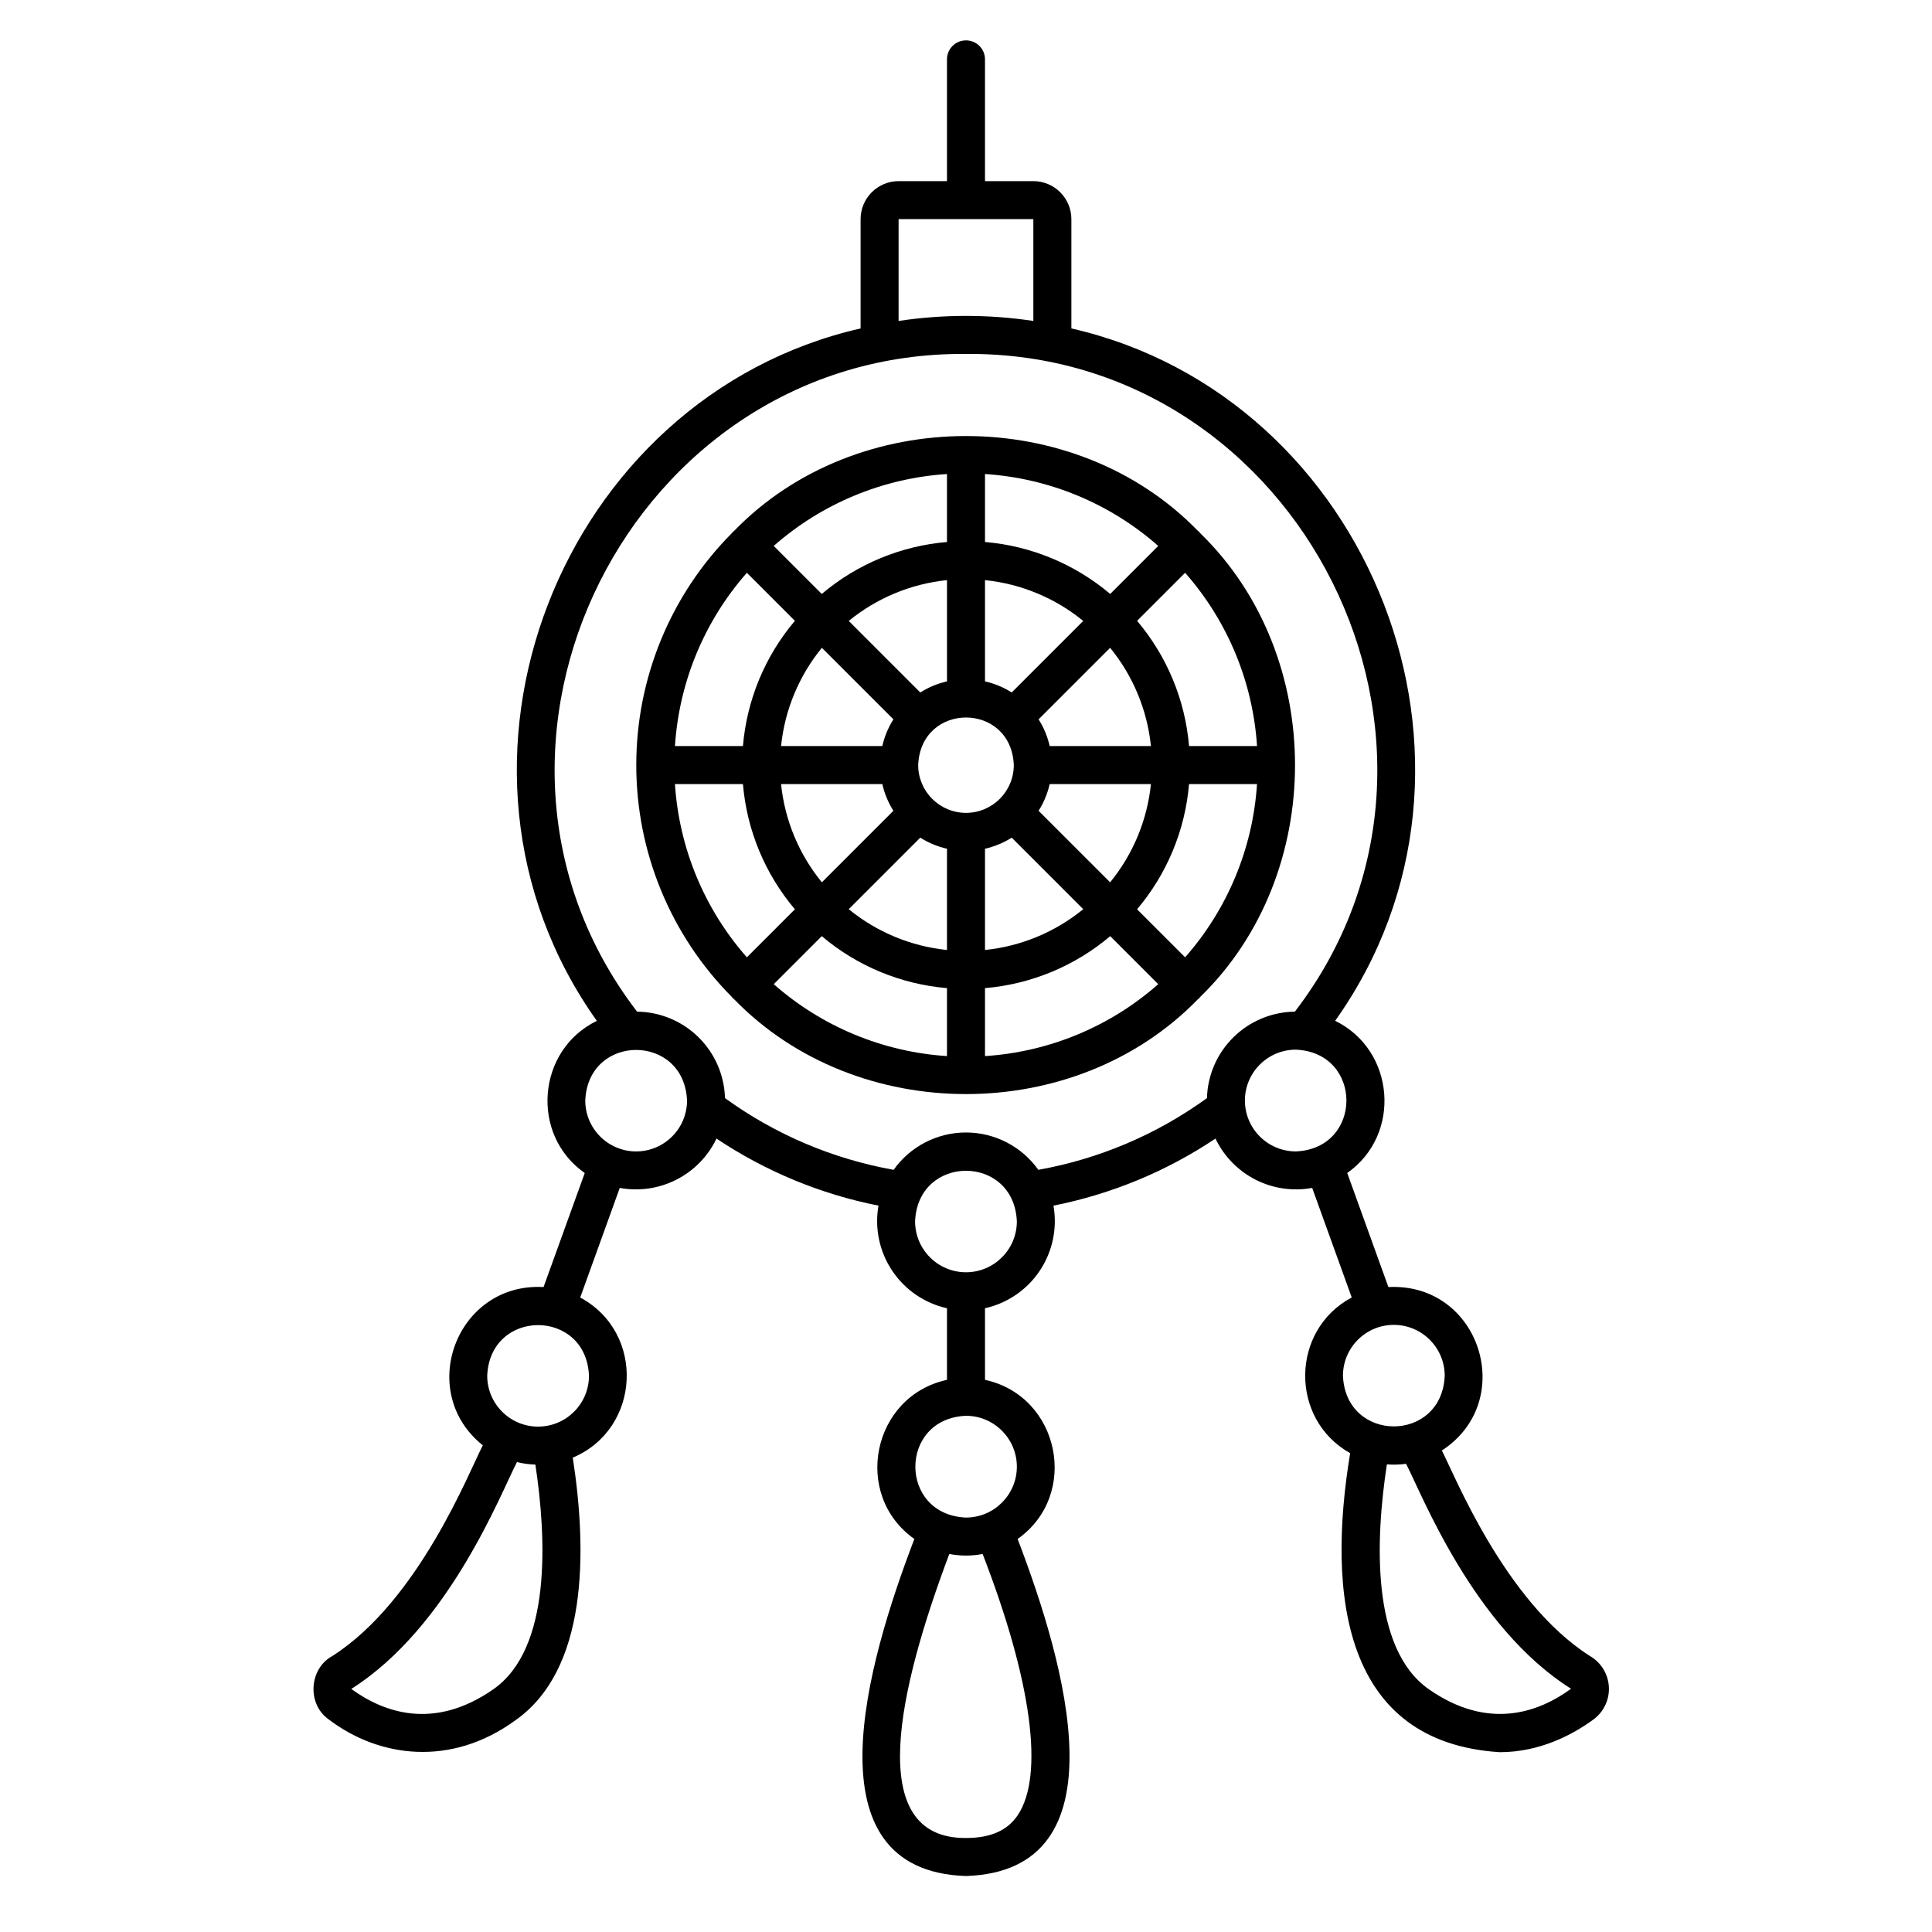
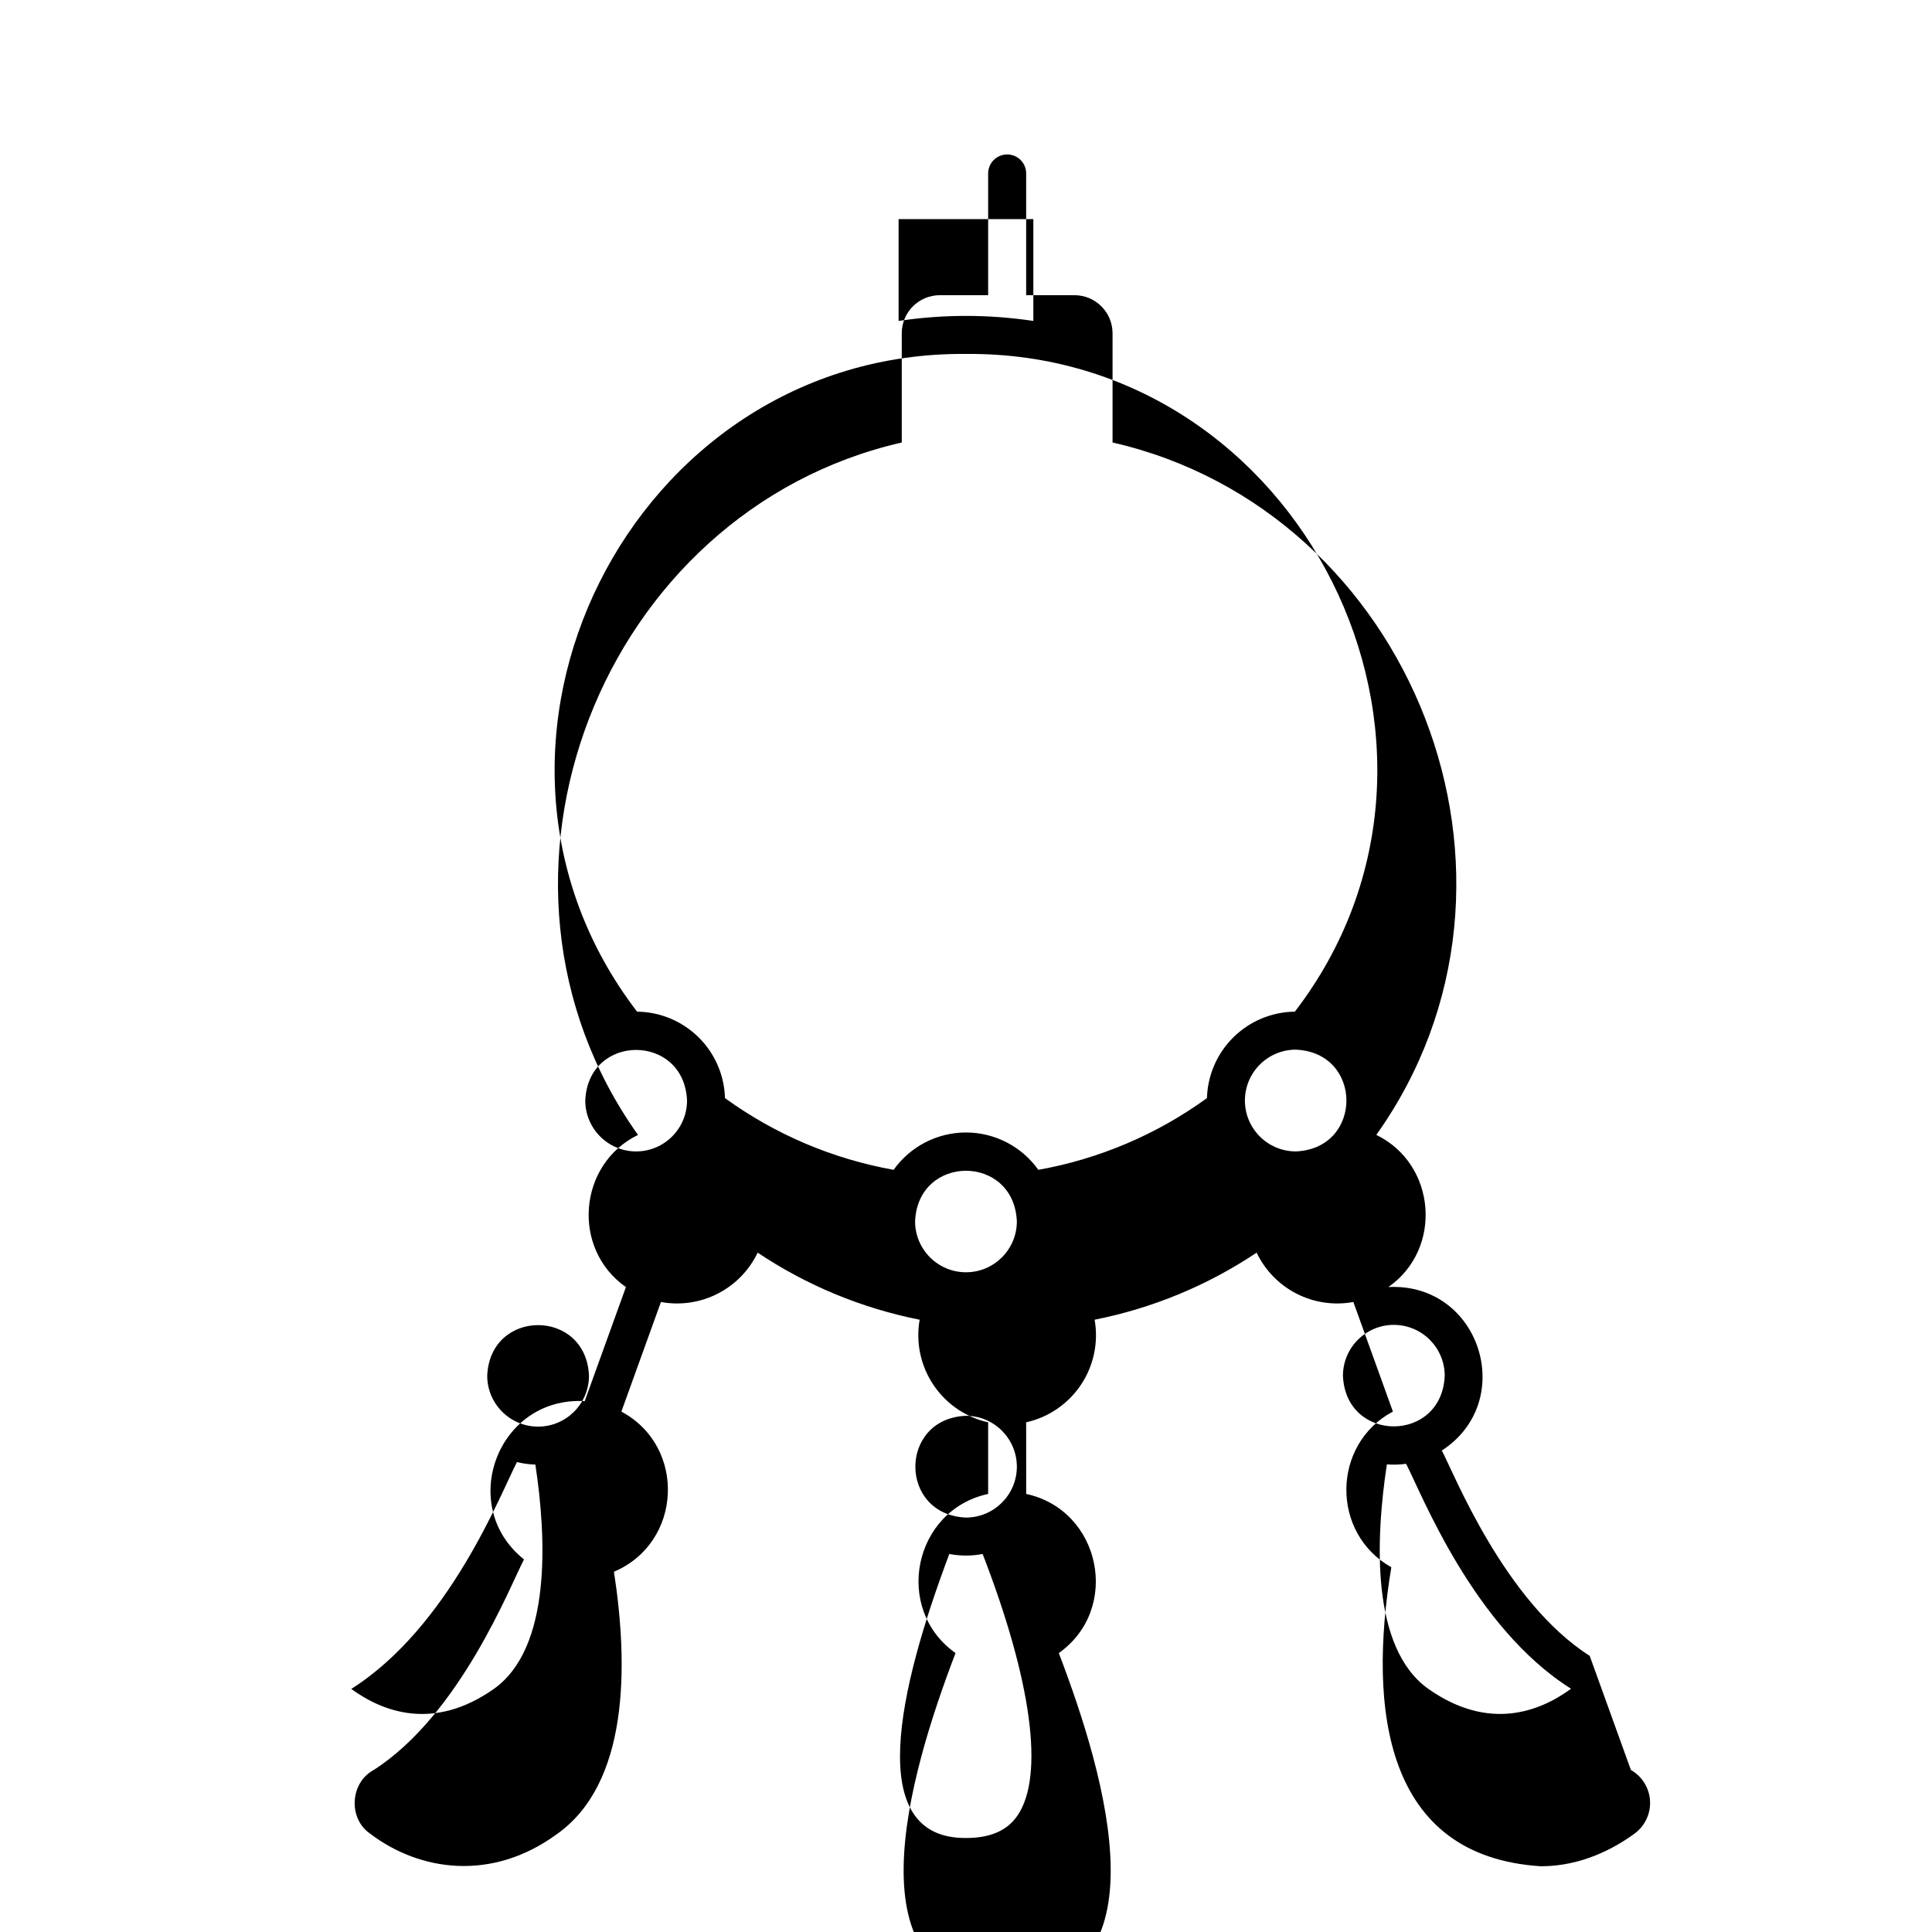
<svg xmlns="http://www.w3.org/2000/svg" fill="#000000" width="800px" height="800px" version="1.1" viewBox="144 144 512 512">
  <g>
-     <path d="m565.29 582.82c-22.648-14.457-35.973-48.371-39.191-54.41 20.16-13.109 10.152-44.57-14.16-43.328l-10.91-30.23c14.52-10.16 12.668-32.609-3.203-40.324 48.273-67.832 9.547-165.36-69.898-183.49v-28.965c-0.008-5.562-4.516-10.066-10.074-10.074h-12.82v-32.262c0-2.781-2.254-5.039-5.035-5.039-2.785 0-5.039 2.258-5.039 5.039v32.262h-12.816c-5.562 0.008-10.07 4.512-10.078 10.074v28.965c-79.473 18.148-118.16 115.68-69.898 183.5-15.883 7.719-17.719 30.172-3.203 40.324l-10.914 30.219c-23.055-1.27-33.918 27.73-16.094 41.949-3.606 6.859-16.902 41.117-39.828 55.801-6.246 3.348-6.828 12.766-1.008 16.84 13.363 10.16 32.41 12.625 49.402 0.27 19.16-13.387 19.168-44.383 15.27-69.648 18.109-7.656 19.305-33.145 1.969-42.438l10.48-29.035 0.004-0.008c5.113 0.938 10.398 0.164 15.031-2.199 4.633-2.363 8.359-6.184 10.602-10.879 13 8.695 27.59 14.734 42.93 17.773-1.055 5.996 0.242 12.172 3.625 17.234 3.379 5.066 8.582 8.633 14.527 9.957v18.977c-19.816 4.297-25.191 30.457-8.645 42.176-12.629 32.996-28.586 87.934 13.684 89.316 42.266-1.391 26.316-56.297 13.684-89.316 16.555-11.727 11.16-37.887-8.645-42.176l-0.004-18.977c5.945-1.324 11.145-4.891 14.527-9.957 3.379-5.066 4.676-11.238 3.617-17.234 15.344-3.039 29.93-9.078 42.934-17.773 2.242 4.695 5.969 8.52 10.602 10.883 4.633 2.363 9.914 3.133 15.031 2.195l10.48 29.035c-16.258 8.656-16.496 32.27-0.418 41.254-6.223 37.598-1.797 76.637 39.637 79.246 10.758 0 19.469-4.734 24.867-8.688h-0.004c2.734-2.023 4.262-5.293 4.055-8.691-0.203-3.394-2.113-6.461-5.07-8.141zm-290.54 8.848c-15.867 11.082-29.246 6.047-37.656-0.082 25.988-16.465 39.629-51.883 43.902-60.117h0.004c1.598 0.391 3.234 0.613 4.879 0.66 2.93 19.293 4.383 48.703-11.129 59.539zm11.852-69.598c-7.445-0.008-13.477-6.043-13.484-13.484 0.742-17.891 26.23-17.887 26.969 0-0.008 7.441-6.039 13.477-13.484 13.484zm95.535-320h35.711v26.984c-11.84-1.781-23.875-1.781-35.711 0zm-69.551 247.07v0.004c-7.445-0.012-13.477-6.043-13.484-13.484 0.742-17.891 26.23-17.883 26.969 0-0.012 7.441-6.043 13.469-13.484 13.48zm101.1 175.94c-2.731 4.043-7.207 6.008-13.691 6.008-27.113 0.191-17.891-39.465-4.418-75.266 2.918 0.559 5.914 0.559 8.832 0 13 33.602 16.398 58.715 9.277 69.258zm-0.207-92.398c-0.008 7.445-6.043 13.477-13.484 13.488-17.891-0.742-17.883-26.23 0-26.969 7.441 0.008 13.473 6.039 13.484 13.484zm-13.484-51.516c-7.445-0.008-13.477-6.039-13.488-13.484 0.742-17.891 26.23-17.883 26.969 0h0.004c-0.012 7.445-6.043 13.477-13.484 13.484zm0-37.047c-7.617 0.004-14.762 3.691-19.176 9.898-16.137-2.883-31.414-9.379-44.688-19.004-0.172-6.09-2.691-11.879-7.035-16.148-4.344-4.273-10.172-6.699-16.262-6.766-53.961-70.352-1.582-175.08 87.16-174.3 88.734-0.773 141.12 103.97 87.16 174.3h-0.004c-6.09 0.07-11.918 2.496-16.258 6.766-4.344 4.273-6.863 10.059-7.035 16.148-13.273 9.625-28.551 16.121-44.688 19.004-4.414-6.207-11.562-9.895-19.176-9.898zm73.922-8.465-0.004 0.004c0.008-7.445 6.043-13.48 13.488-13.488 17.891 0.742 17.883 26.23 0 26.969-7.445-0.012-13.477-6.043-13.488-13.484zm39.469 59.449-0.004 0.004c7.445 0.008 13.477 6.039 13.484 13.484-0.742 17.891-26.23 17.887-26.969 0 0.008-7.445 6.039-13.48 13.484-13.488zm9.281 96.57c-15.512-10.836-14.105-40.102-11.129-59.602 1.695 0.141 3.402 0.09 5.086-0.148 4.133 7.922 17.793 43.289 43.719 59.613-8.434 6.176-21.82 11.211-37.68 0.133z" />
-     <path d="m461.79 408.54c0.113-0.113 0.195-0.242 0.297-0.363 33.484-32.527 33.473-90.344 0-122.86-0.18-0.254-0.398-0.473-0.652-0.652-32.527-33.488-90.352-33.477-122.86 0h-0.004c-0.25 0.176-0.469 0.395-0.645 0.648-16.223 16.332-25.32 38.418-25.305 61.434-0.012 23.016 9.082 45.102 25.301 61.43 0.18 0.254 0.398 0.477 0.652 0.656 32.523 33.484 90.34 33.477 122.86 0 0.121-0.098 0.25-0.18 0.363-0.293zm-138.92-56.754h18.016c1.031 12.223 5.844 23.82 13.77 33.184l-12.727 12.727c-11.258-12.773-17.957-28.918-19.059-45.91zm19.055-55.988 12.73 12.73c-7.926 9.363-12.738 20.961-13.77 33.184h-18.016c1.102-16.988 7.801-33.137 19.055-45.91zm135.2 45.91-18.012 0.004c-1.035-12.223-5.848-23.82-13.773-33.184l12.727-12.727h0.004c11.254 12.773 17.953 28.922 19.055 45.91zm-77.125 17.711c-6.996-0.008-12.664-5.676-12.672-12.668 0.695-16.809 24.648-16.805 25.34 0-0.008 6.992-5.676 12.66-12.668 12.668zm12.113-31.91v0.004c-2.176-1.375-4.566-2.371-7.078-2.941v-26.832c9.551 0.977 18.602 4.738 26.035 10.812zm-17.152-2.938c-2.508 0.57-4.902 1.566-7.074 2.941l-18.961-18.961c7.434-6.074 16.484-9.836 26.035-10.812zm-14.199 10.062v0.004c-1.375 2.172-2.371 4.566-2.941 7.074h-26.832c0.977-9.551 4.738-18.602 10.812-26.035zm-2.938 17.152h-0.004c0.57 2.512 1.562 4.902 2.941 7.078l-18.957 18.957h-0.004c-6.074-7.434-9.836-16.484-10.812-26.035zm10.062 14.199v0.004c2.172 1.375 4.566 2.367 7.074 2.938v26.832c-9.551-0.977-18.602-4.738-26.035-10.812zm17.148 2.941c2.512-0.57 4.902-1.562 7.078-2.938l18.957 18.957c-7.434 6.074-16.484 9.836-26.035 10.812zm14.199-10.062h0.004c1.375-2.176 2.367-4.566 2.938-7.078h26.832c-0.977 9.551-4.738 18.602-10.812 26.035zm2.938-17.152h0.004c-0.57-2.508-1.562-4.902-2.938-7.074l18.957-18.957v-0.004c6.074 7.434 9.836 16.484 10.812 26.035zm16.043-40.305h0.004c-9.363-7.926-20.961-12.738-33.184-13.773v-18.012c16.992 1.102 33.137 7.801 45.91 19.055zm-43.254-13.773c-12.223 1.035-23.82 5.848-33.184 13.77l-12.727-12.727c12.773-11.254 28.922-17.953 45.91-19.055zm-33.184 104.46c9.363 7.926 20.961 12.734 33.184 13.77v18.012c-16.988-1.098-33.137-7.801-45.91-19.055zm43.258 13.77c12.223-1.035 23.82-5.844 33.184-13.77l12.727 12.727c-12.773 11.254-28.918 17.957-45.91 19.055zm40.305-20.895c7.926-9.363 12.738-20.961 13.77-33.184h18.012c-1.098 16.992-7.797 33.137-19.051 45.91z" />
+     <path d="m565.29 582.82c-22.648-14.457-35.973-48.371-39.191-54.41 20.16-13.109 10.152-44.57-14.16-43.328c14.52-10.16 12.668-32.609-3.203-40.324 48.273-67.832 9.547-165.36-69.898-183.49v-28.965c-0.008-5.562-4.516-10.066-10.074-10.074h-12.82v-32.262c0-2.781-2.254-5.039-5.035-5.039-2.785 0-5.039 2.258-5.039 5.039v32.262h-12.816c-5.562 0.008-10.07 4.512-10.078 10.074v28.965c-79.473 18.148-118.16 115.68-69.898 183.5-15.883 7.719-17.719 30.172-3.203 40.324l-10.914 30.219c-23.055-1.27-33.918 27.73-16.094 41.949-3.606 6.859-16.902 41.117-39.828 55.801-6.246 3.348-6.828 12.766-1.008 16.84 13.363 10.16 32.41 12.625 49.402 0.27 19.16-13.387 19.168-44.383 15.27-69.648 18.109-7.656 19.305-33.145 1.969-42.438l10.48-29.035 0.004-0.008c5.113 0.938 10.398 0.164 15.031-2.199 4.633-2.363 8.359-6.184 10.602-10.879 13 8.695 27.59 14.734 42.93 17.773-1.055 5.996 0.242 12.172 3.625 17.234 3.379 5.066 8.582 8.633 14.527 9.957v18.977c-19.816 4.297-25.191 30.457-8.645 42.176-12.629 32.996-28.586 87.934 13.684 89.316 42.266-1.391 26.316-56.297 13.684-89.316 16.555-11.727 11.16-37.887-8.645-42.176l-0.004-18.977c5.945-1.324 11.145-4.891 14.527-9.957 3.379-5.066 4.676-11.238 3.617-17.234 15.344-3.039 29.93-9.078 42.934-17.773 2.242 4.695 5.969 8.52 10.602 10.883 4.633 2.363 9.914 3.133 15.031 2.195l10.48 29.035c-16.258 8.656-16.496 32.27-0.418 41.254-6.223 37.598-1.797 76.637 39.637 79.246 10.758 0 19.469-4.734 24.867-8.688h-0.004c2.734-2.023 4.262-5.293 4.055-8.691-0.203-3.394-2.113-6.461-5.07-8.141zm-290.54 8.848c-15.867 11.082-29.246 6.047-37.656-0.082 25.988-16.465 39.629-51.883 43.902-60.117h0.004c1.598 0.391 3.234 0.613 4.879 0.66 2.93 19.293 4.383 48.703-11.129 59.539zm11.852-69.598c-7.445-0.008-13.477-6.043-13.484-13.484 0.742-17.891 26.23-17.887 26.969 0-0.008 7.441-6.039 13.477-13.484 13.484zm95.535-320h35.711v26.984c-11.84-1.781-23.875-1.781-35.711 0zm-69.551 247.07v0.004c-7.445-0.012-13.477-6.043-13.484-13.484 0.742-17.891 26.23-17.883 26.969 0-0.012 7.441-6.043 13.469-13.484 13.48zm101.1 175.94c-2.731 4.043-7.207 6.008-13.691 6.008-27.113 0.191-17.891-39.465-4.418-75.266 2.918 0.559 5.914 0.559 8.832 0 13 33.602 16.398 58.715 9.277 69.258zm-0.207-92.398c-0.008 7.445-6.043 13.477-13.484 13.488-17.891-0.742-17.883-26.23 0-26.969 7.441 0.008 13.473 6.039 13.484 13.484zm-13.484-51.516c-7.445-0.008-13.477-6.039-13.488-13.484 0.742-17.891 26.23-17.883 26.969 0h0.004c-0.012 7.445-6.043 13.477-13.484 13.484zm0-37.047c-7.617 0.004-14.762 3.691-19.176 9.898-16.137-2.883-31.414-9.379-44.688-19.004-0.172-6.09-2.691-11.879-7.035-16.148-4.344-4.273-10.172-6.699-16.262-6.766-53.961-70.352-1.582-175.08 87.16-174.3 88.734-0.773 141.12 103.97 87.16 174.3h-0.004c-6.09 0.07-11.918 2.496-16.258 6.766-4.344 4.273-6.863 10.059-7.035 16.148-13.273 9.625-28.551 16.121-44.688 19.004-4.414-6.207-11.562-9.895-19.176-9.898zm73.922-8.465-0.004 0.004c0.008-7.445 6.043-13.48 13.488-13.488 17.891 0.742 17.883 26.23 0 26.969-7.445-0.012-13.477-6.043-13.488-13.484zm39.469 59.449-0.004 0.004c7.445 0.008 13.477 6.039 13.484 13.484-0.742 17.891-26.23 17.887-26.969 0 0.008-7.445 6.039-13.48 13.484-13.488zm9.281 96.57c-15.512-10.836-14.105-40.102-11.129-59.602 1.695 0.141 3.402 0.09 5.086-0.148 4.133 7.922 17.793 43.289 43.719 59.613-8.434 6.176-21.82 11.211-37.68 0.133z" />
  </g>
</svg>